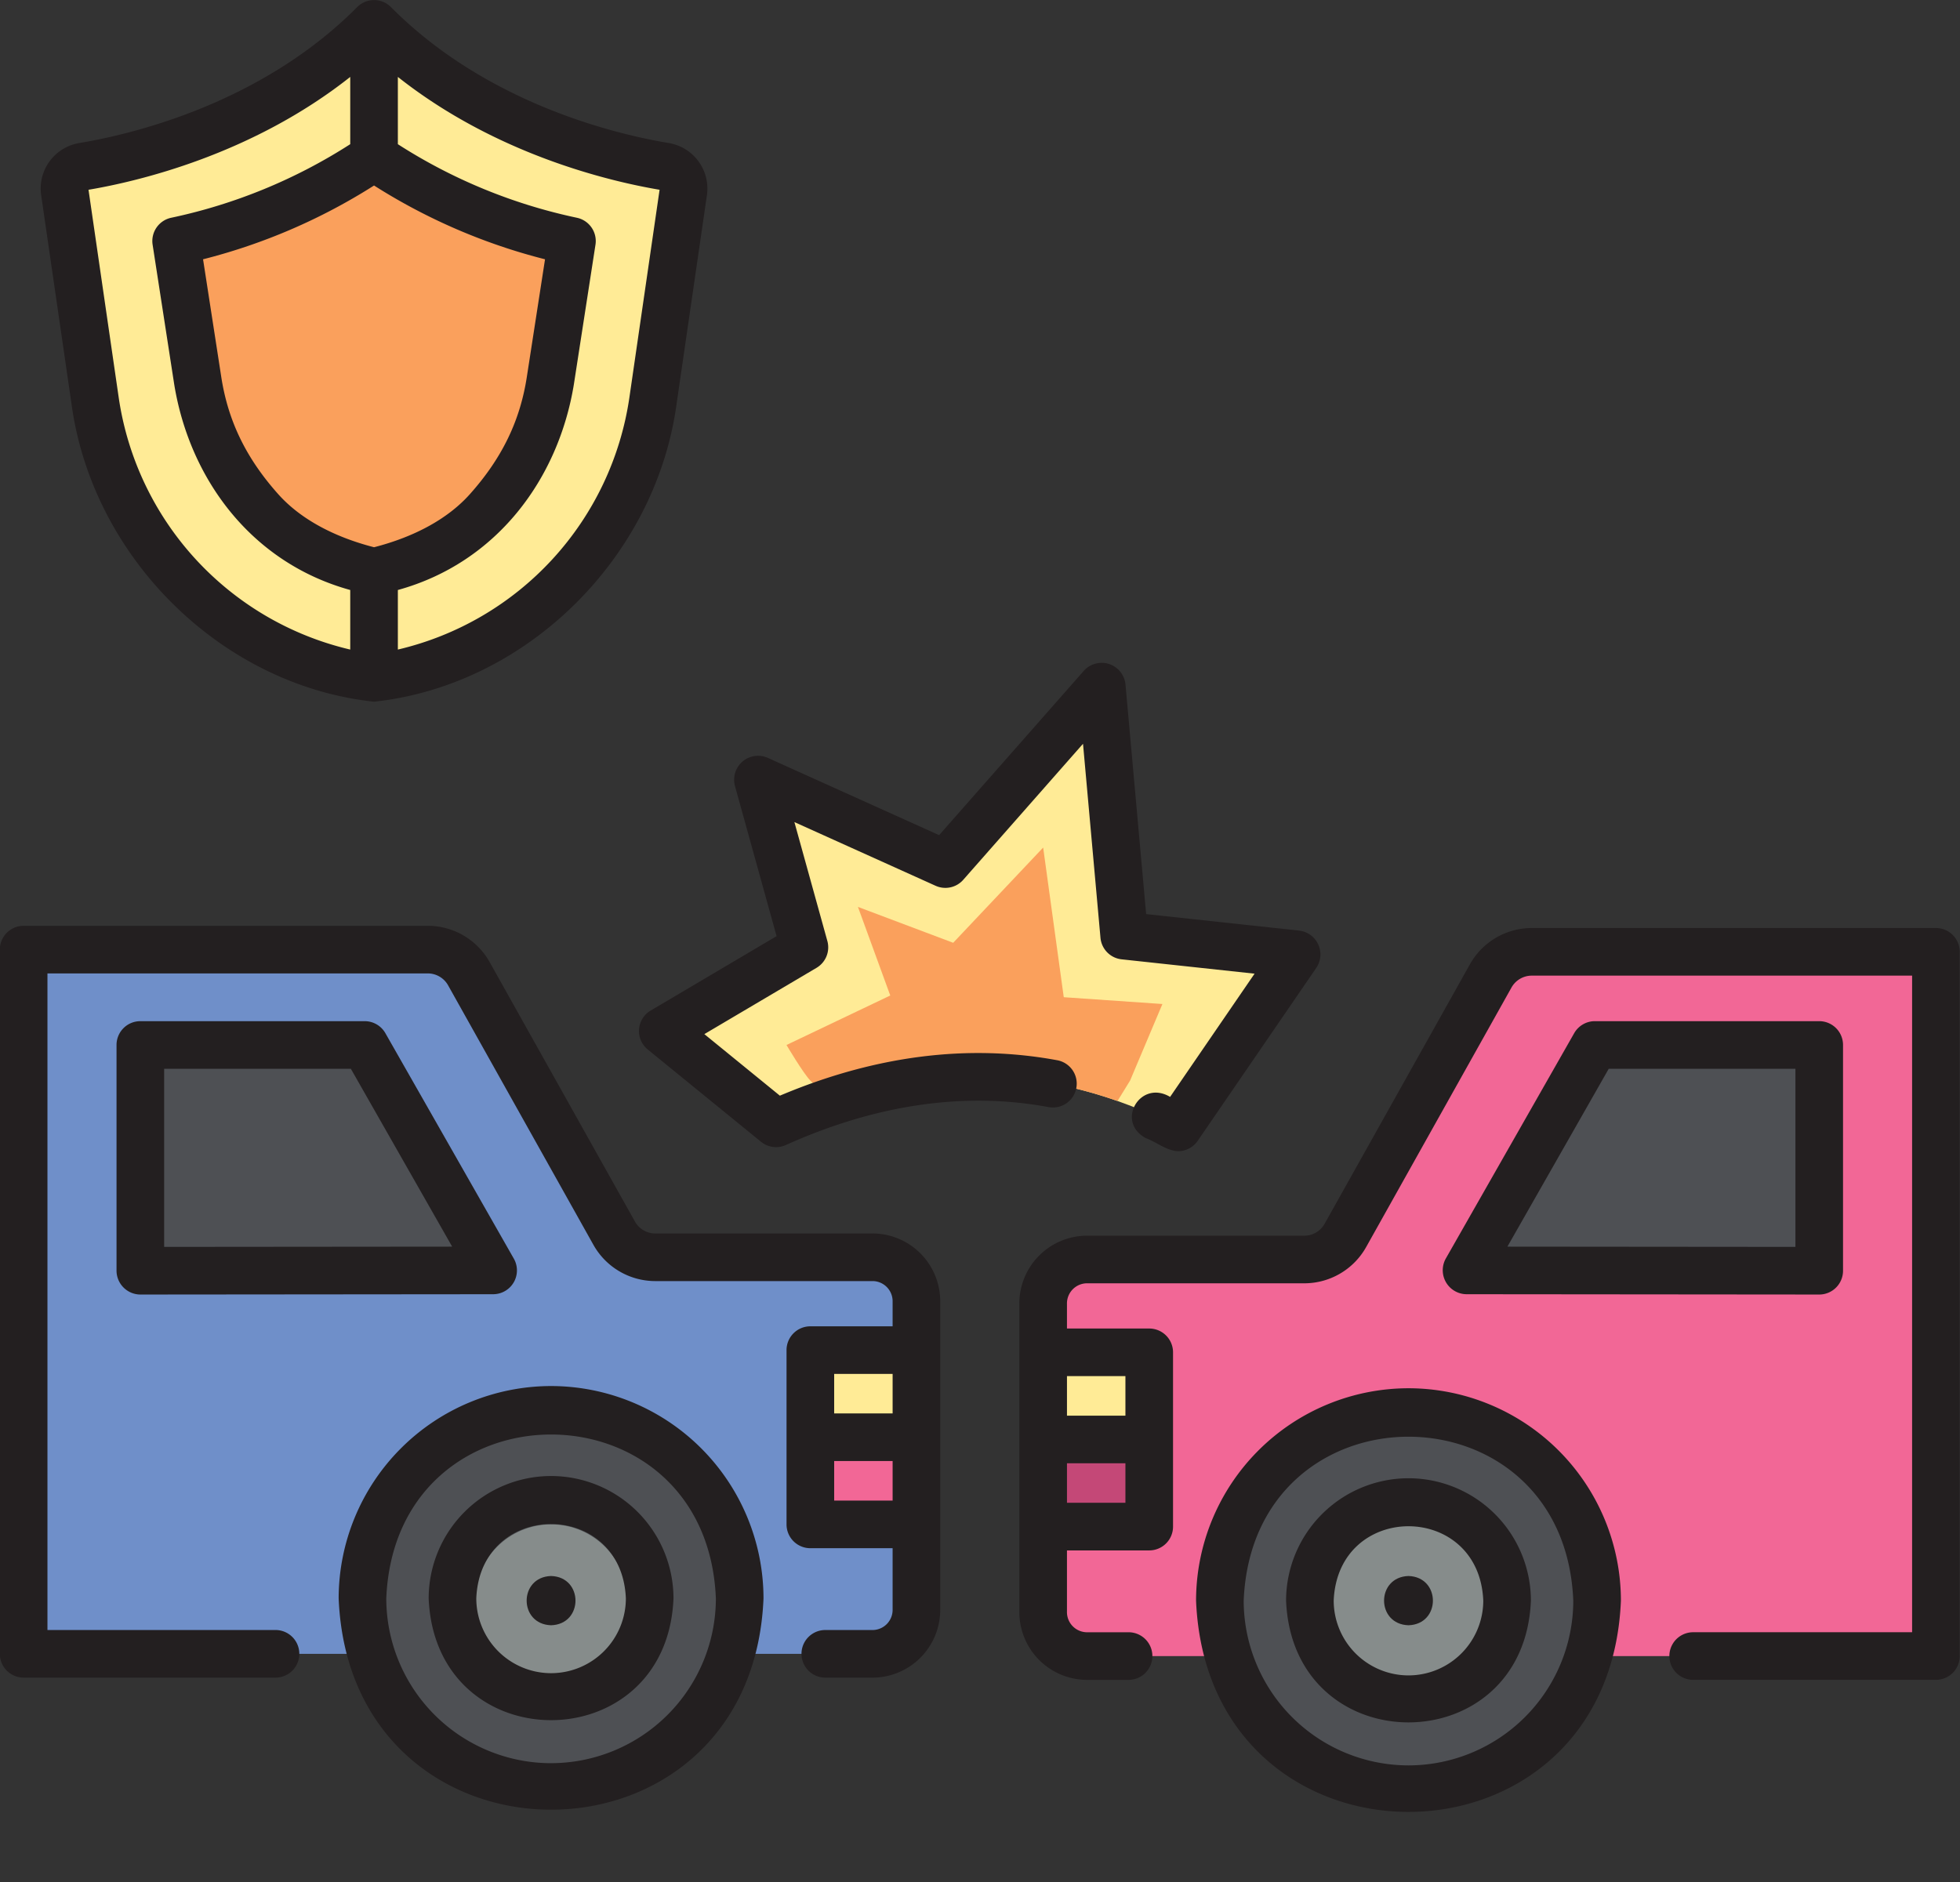
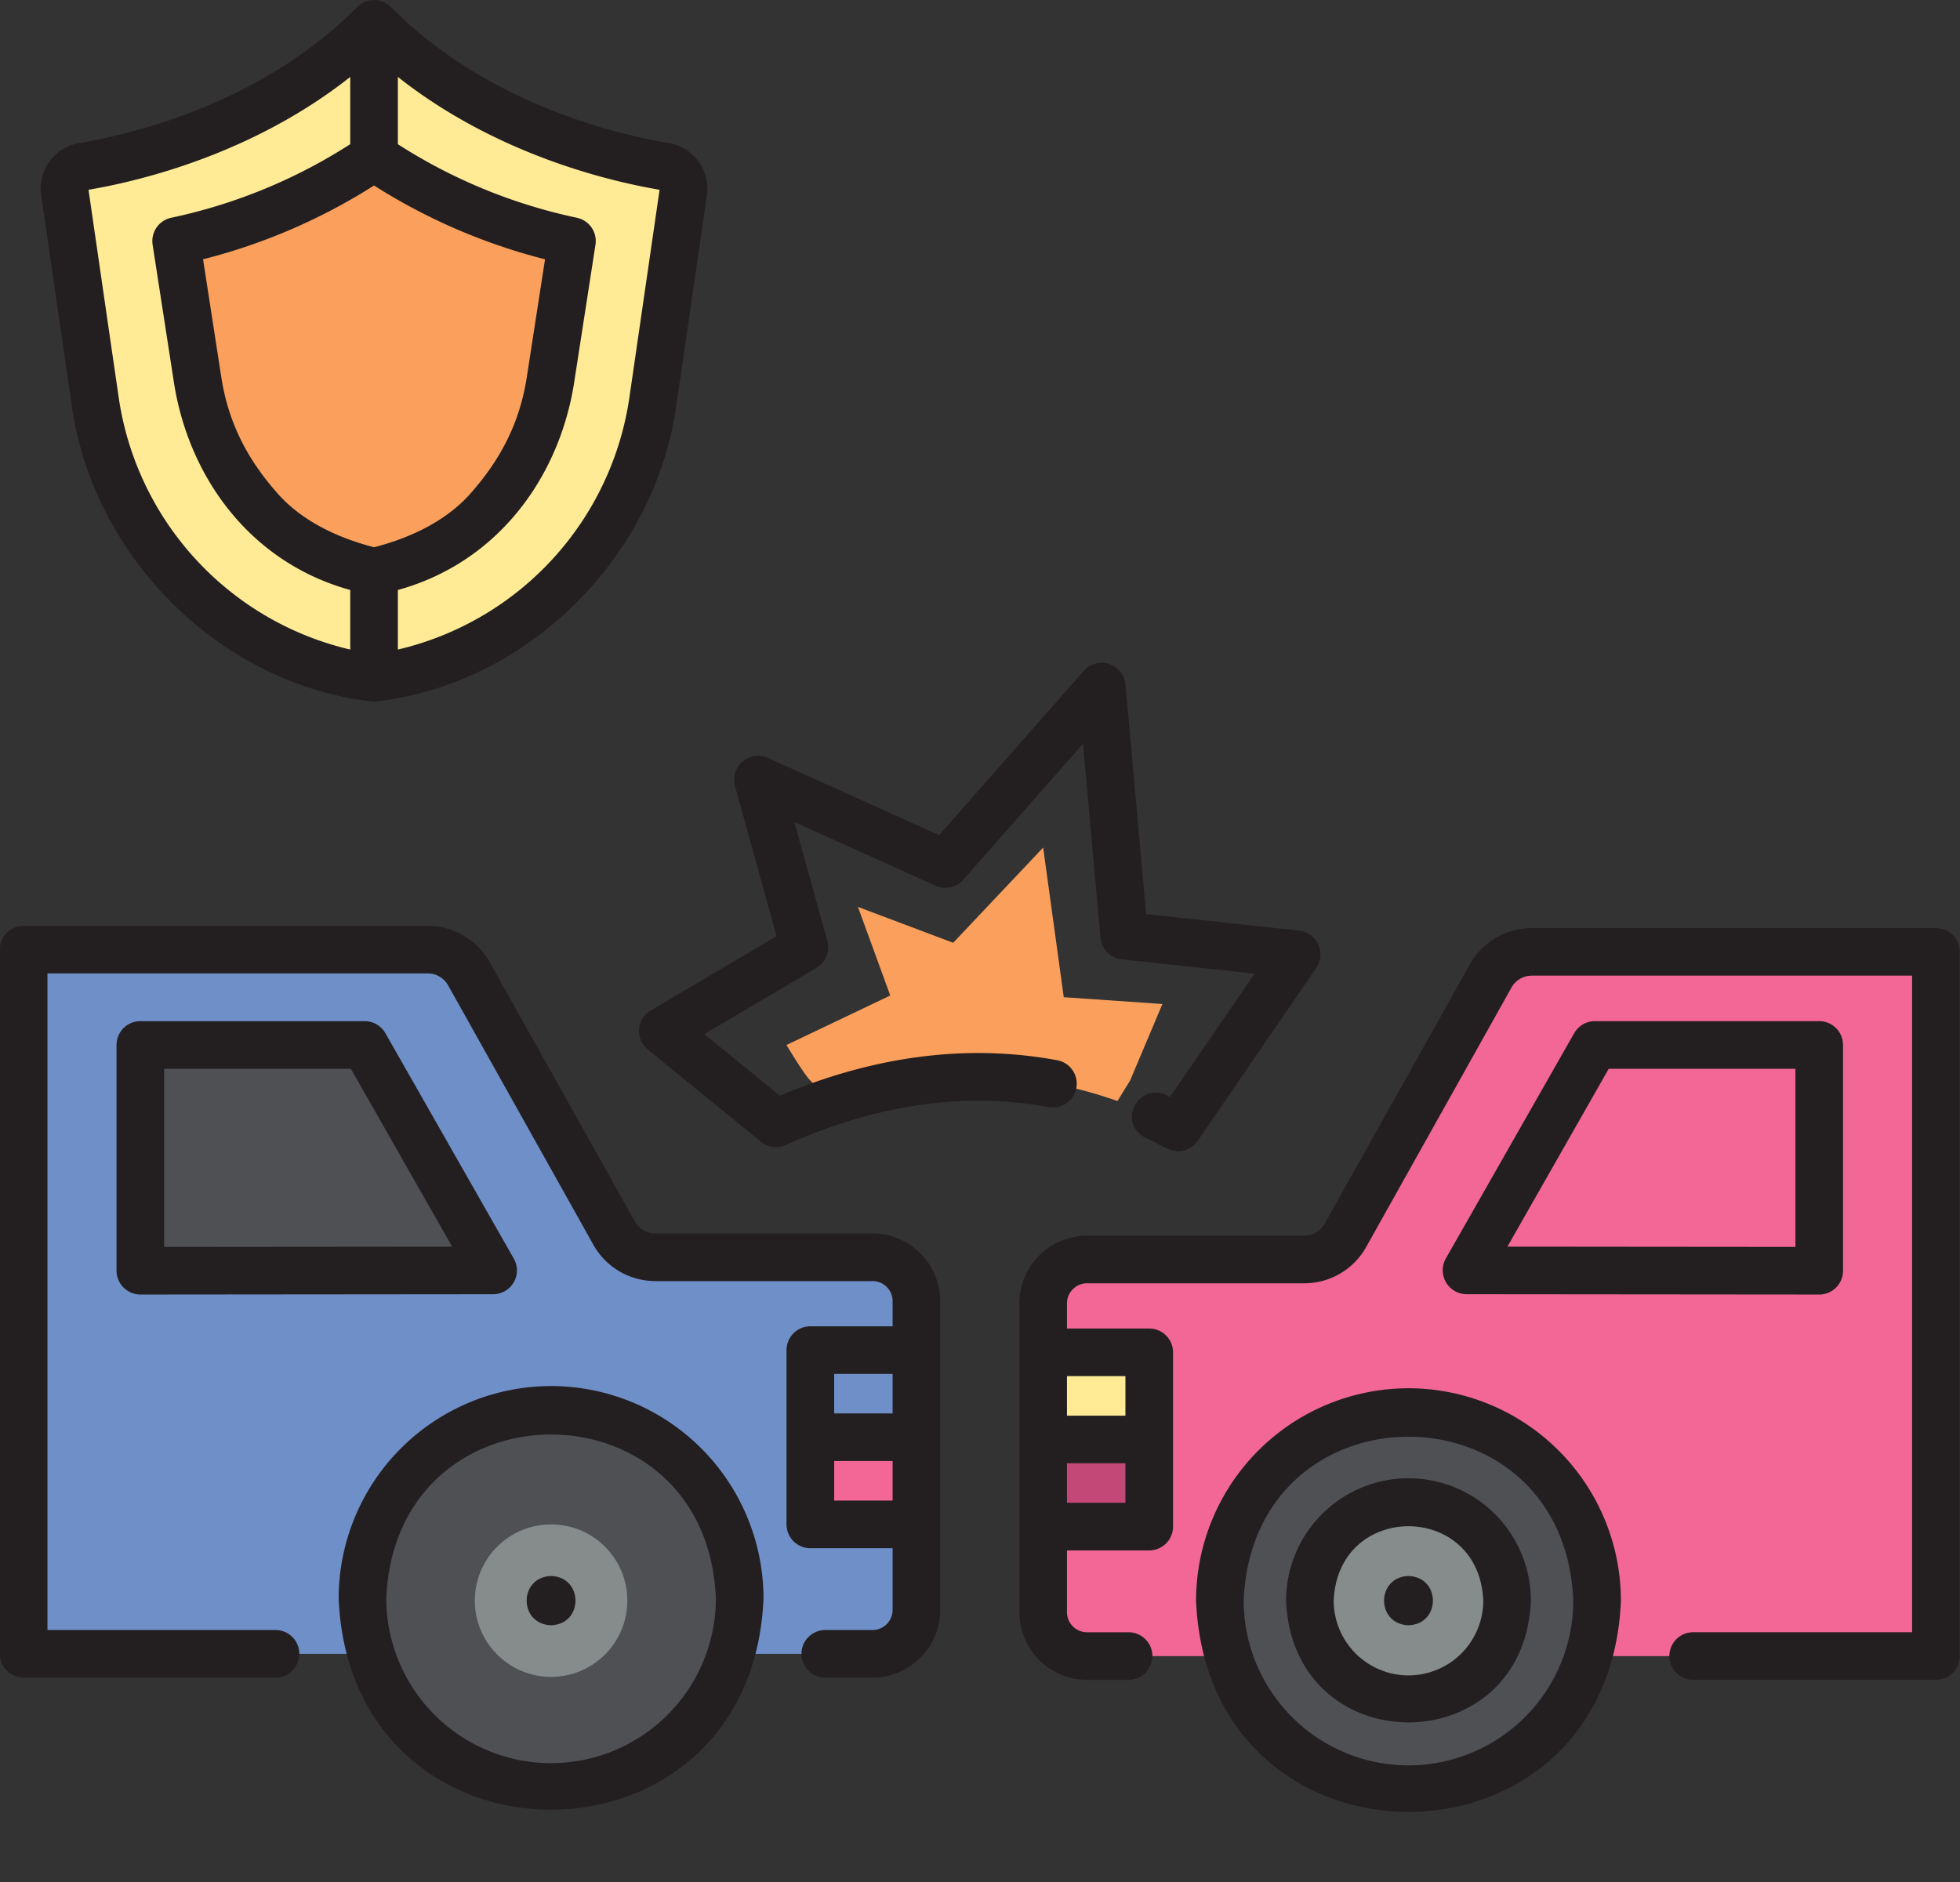
<svg xmlns="http://www.w3.org/2000/svg" height="434.8" preserveAspectRatio="xMidYMid meet" version="1.0" viewBox="23.7 40.7 452.7 434.8" width="452.7" zoomAndPan="magnify">
  <rect x="23.7" y="40.7" width="452.7" height="434.8" fill="#333333" stroke="none" />
  <g id="change1_1">
    <path d="M110.093,46.218C80.467,76.06,37.906,79.86,37.906,79.86l7.758,53.4a75.474,75.474,0,0,0,58.409,63.032,53.491,53.491,0,0,0,6.02,1.017,53.491,53.491,0,0,0,6.02-1.017,75.473,75.473,0,0,0,58.41-63.032l7.758-53.4S139.719,76.06,110.093,46.218Z" fill="#ffeb96" />
  </g>
  <g id="change2_1">
    <path d="M29.162,260.076h93.419a10.852,10.852,0,0,1,9.446,5.621l33.5,59.833a10.852,10.852,0,0,0,9.446,5.621h50.4a10.146,10.146,0,0,1,9.992,10.294V352.6c-3.673,13.648-3.274,27.044,0,40.261v19.606a10.146,10.146,0,0,1-9.992,10.294H29.162Z" fill="#6f8fc9" />
  </g>
  <g id="change3_1">
    <circle cx="150.982" cy="409.959" fill="#4e5054" r="43.563" />
  </g>
  <g id="change3_2">
    <path d="M56.114 282.106L56.114 334.259 137.597 334.186 107.933 282.106 56.114 282.106z" fill="#4e5054" />
  </g>
  <g id="change4_1">
    <path d="M210.863 372.727H235.361V392.858H210.863z" fill="#f26796" />
  </g>
  <g id="change1_2">
-     <path d="M210.863 352.597H235.361V372.728H210.863z" fill="#ffeb96" />
-   </g>
+     </g>
  <g id="change4_2">
    <path d="M470.838,260.589H377.419a10.849,10.849,0,0,0-9.445,5.621l-33.5,59.833a10.85,10.85,0,0,1-9.446,5.621h-50.4a10.147,10.147,0,0,0-9.992,10.3v71.018a10.148,10.148,0,0,0,9.992,10.3H470.838Z" fill="#f26796" />
  </g>
  <g id="change3_3">
    <circle cx="349.018" cy="410.472" fill="#4e5054" r="43.563" />
  </g>
  <g id="change5_1">
    <circle cx="349.018" cy="410.472" fill="#868c8b" r="17.614" />
  </g>
  <g id="change5_2">
    <circle cx="150.982" cy="410.472" fill="#868c8b" r="17.614" />
  </g>
  <g id="change6_1">
    <path d="M264.639 373.241H289.137V393.372H264.639z" fill="#c44877" transform="rotate(180 276.888 383.306)" />
  </g>
  <g id="change1_3">
    <path d="M264.639 353.11H289.137V373.241H264.639z" fill="#ffeb96" transform="rotate(180 276.888 363.175)" />
  </g>
  <g id="change1_4">
-     <path d="M202.955,300.2,176.79,278.882,209.5,259.553l-10.746-38.78,43.306,19.541,36.121-41.033,5.178,57.57,39.855,4.3L295.8,301.135C267.041,286.227,236.2,285.235,202.955,300.2Z" fill="#ffeb96" />
-   </g>
+     </g>
  <g id="change3_4">
-     <path d="M443.886 282.106L443.886 334.259 362.403 334.186 392.067 282.106 443.886 282.106z" fill="#4e5054" />
-   </g>
+     </g>
  <g id="change7_1">
    <path d="M110.093,76.979a129.615,129.615,0,0,1-45.708,19.4l4.989,32.264c1.791,11.58,6.687,21.144,14.491,29.886,6.053,6.781,15.289,11.667,26.228,14.254,10.94-2.587,20.175-7.473,26.229-14.254,7.8-8.742,12.7-18.306,14.491-29.886L155.8,96.382A129.621,129.621,0,0,1,110.093,76.979Z" fill="#faa05c" />
  </g>
  <g id="change7_2">
    <path d="M264.639,236.5l-20.782,22-22-8.29,7.465,20.469-23.966,11.429s3.929,6.644,5.509,8.215l4.834,4.886c23.188-7.734,45.187-7.543,66.107-.157l2.913-4.729,7.464-17.68-22.787-1.571Z" fill="#faa05c" />
  </g>
  <g id="change8_1">
    <path d="M40.221,134.047c4.844,35.525,34.663,65,69.873,68.758,35.212-3.776,65.024-33.221,69.871-68.758l7.019-48.3a10.665,10.665,0,0,0-8.764-11.993C166.332,71.784,136.275,64.784,114,42.343a5.5,5.5,0,0,0-7.807,0C83.911,64.784,53.855,71.784,41.965,73.751A10.664,10.664,0,0,0,33.2,85.744Zm69.873-50.493A135.74,135.74,0,0,0,149.585,100.6l-4.208,27.206c-1.572,10.169-5.753,18.769-13.158,27.063-4.986,5.586-12.618,9.809-22.125,12.253-9.508-2.445-17.14-6.667-22.126-12.253-7.405-8.293-11.586-16.893-13.159-27.063L70.6,100.6A135.76,135.76,0,0,0,110.094,83.554Zm58.986,48.911a70.245,70.245,0,0,1-53.486,58.295V177c22.989-6.348,37.125-25.835,40.654-47.517l4.99-32.264A5.5,5.5,0,0,0,156.92,91a123.89,123.89,0,0,1-41.326-16.988V58.47c22.662,17.933,48.9,24.119,60.449,26.069ZM104.594,58.47V74.009A123.923,123.923,0,0,1,63.266,91a5.5,5.5,0,0,0-4.317,6.226l4.989,32.264C67.472,151.176,81.6,170.65,104.594,177V190.76a70.245,70.245,0,0,1-53.487-58.295L44.143,84.539C55.7,82.589,81.932,76.4,104.594,58.47Z" fill="#231f20" />
  </g>
  <g id="change8_2">
    <path d="M225.369,325.651h-50.4a5.376,5.376,0,0,1-4.647-2.808l-33.5-59.834a16.384,16.384,0,0,0-14.244-8.433H29.162a5.5,5.5,0,0,0-5.5,5.5V422.758a5.5,5.5,0,0,0,5.5,5.5h58.17a5.5,5.5,0,0,0,0-11H34.662V265.576h87.919a5.378,5.378,0,0,1,4.647,2.807l33.5,59.834a16.386,16.386,0,0,0,14.245,8.434h50.4a4.655,4.655,0,0,1,4.492,4.794V347.1h-19a5.5,5.5,0,0,0-5.5,5.5v40.261a5.5,5.5,0,0,0,5.5,5.5h19v14.105a4.656,4.656,0,0,1-4.492,4.795H214.32a5.5,5.5,0,0,0,0,11h11.049a15.664,15.664,0,0,0,15.492-15.795V341.445A15.663,15.663,0,0,0,225.369,325.651Zm-9,32.446h13.5v9.13h-13.5Zm0,29.261v-9.131h13.5v9.131Z" fill="#231f20" />
  </g>
  <g id="change8_3">
    <path d="M150.982,360.9a49.119,49.119,0,0,0-49.063,49.062c2.7,65.09,95.442,65.071,98.127,0A49.119,49.119,0,0,0,150.982,360.9Zm0,87.126a38.106,38.106,0,0,1-38.063-38.064c2.091-50.495,74.043-50.48,76.127,0A38.107,38.107,0,0,1,150.982,448.022Z" fill="#231f20" />
  </g>
  <g id="change8_4">
-     <path d="M150.982,381.685a28.3,28.3,0,0,0-28.273,28.273c1.553,37.509,55,37.5,56.547,0A28.3,28.3,0,0,0,150.982,381.685Zm0,45.547a17.293,17.293,0,0,1-17.273-17.274c.949-22.915,33.6-22.908,34.547,0A17.293,17.293,0,0,1,150.982,427.232Z" fill="#231f20" />
-   </g>
+     </g>
  <g id="change8_5">
    <path d="M142.354,336.948a5.5,5.5,0,0,0,.023-5.484l-29.665-52.08a5.5,5.5,0,0,0-4.779-2.778H56.114a5.5,5.5,0,0,0-5.5,5.5v52.153a5.531,5.531,0,0,0,5.5,5.5l81.484-.073A5.5,5.5,0,0,0,142.354,336.948Zm-80.74-8.194V287.606h43.122l23.4,41.089Z" fill="#231f20" />
  </g>
  <g id="change8_6">
    <path d="M470.838,255.089H377.419a16.382,16.382,0,0,0-14.244,8.435l-33.5,59.832a5.376,5.376,0,0,1-4.647,2.808h-50.4a15.663,15.663,0,0,0-15.492,15.794v71.019a15.664,15.664,0,0,0,15.492,15.8h9.736a5.5,5.5,0,0,0,0-11h-9.736a4.657,4.657,0,0,1-4.492-4.8V398.871h19a5.5,5.5,0,0,0,5.5-5.5V353.11a5.5,5.5,0,0,0-5.5-5.5h-19v-5.652a4.656,4.656,0,0,1,4.492-4.794h50.4a16.384,16.384,0,0,0,14.245-8.434l33.5-59.833a5.374,5.374,0,0,1,4.646-2.808h87.919V417.772H414.772a5.5,5.5,0,0,0,0,11h56.066a5.5,5.5,0,0,0,5.5-5.5V260.589A5.5,5.5,0,0,0,470.838,255.089Zm-200.7,132.782v-9.13h13.5v9.13Zm13.5-29.261v9.131h-13.5V358.61Z" fill="#231f20" />
  </g>
  <g id="change8_7">
    <path d="M349.018,361.409a49.119,49.119,0,0,0-49.064,49.063c2.695,65.089,95.442,65.071,98.127,0A49.118,49.118,0,0,0,349.018,361.409Zm0,87.126a38.107,38.107,0,0,1-38.064-38.063c2.091-50.5,74.044-50.482,76.127,0A38.106,38.106,0,0,1,349.018,448.535Z" fill="#231f20" />
  </g>
  <g id="change8_8">
    <path d="M349.018,382.2a28.306,28.306,0,0,0-28.274,28.273c1.554,37.509,55,37.5,56.547,0A28.3,28.3,0,0,0,349.018,382.2Zm0,45.546a17.293,17.293,0,0,1-17.274-17.273c.949-22.916,33.6-22.909,34.547,0A17.293,17.293,0,0,1,349.018,427.745Z" fill="#231f20" />
  </g>
  <g id="change8_9">
    <path d="M272.3,292.043a5.5,5.5,0,0,0-4.407-6.409c-20.638-3.821-42.175-1.066-64.064,8.185L186.382,279.6l25.912-15.315a5.5,5.5,0,0,0,2.5-6.2l-7.613-27.471,32.611,14.714a5.5,5.5,0,0,0,6.39-1.379l27.661-31.423,4.032,44.82a5.5,5.5,0,0,0,4.888,4.975l30.705,3.313L293.959,294.1c-6.92-4.114-12.669,5.752-5.6,9.531,2.459.9,4.754,2.9,7.434,3.01a5.5,5.5,0,0,0,4.54-2.392l27.408-39.983a5.539,5.539,0,0,0-3.947-8.578l-35.37-3.815-4.774-53.08a5.529,5.529,0,0,0-9.607-3.14l-33.435,37.981-39.6-17.869a5.53,5.53,0,0,0-7.562,6.483l9.62,34.718-29.078,17.186a5.5,5.5,0,0,0-.676,9l26.164,21.318a5.5,5.5,0,0,0,5.732.751c20.885-9.4,41.3-12.353,60.679-8.764A5.5,5.5,0,0,0,272.3,292.043Z" fill="#231f20" />
  </g>
  <g id="change8_10">
    <path d="M362.4,339.686l81.484.073a5.5,5.5,0,0,0,5.5-5.5V282.106a5.5,5.5,0,0,0-5.5-5.5H392.067a5.5,5.5,0,0,0-4.779,2.778l-29.664,52.08A5.539,5.539,0,0,0,362.4,339.686Zm32.866-52.08h43.122v41.148l-66.525-.059Z" fill="#231f20" />
  </g>
  <g id="change8_11">
    <path d="M150.982,404.782c-7.521.232-7.519,11.149,0,11.38C158.5,415.93,158.5,405.013,150.982,404.782Z" fill="#231f20" />
  </g>
  <g id="change8_12">
    <path d="M349.018,404.782c-7.522.232-7.52,11.149,0,11.38C356.539,415.93,356.538,405.013,349.018,404.782Z" fill="#231f20" />
  </g>
</svg>